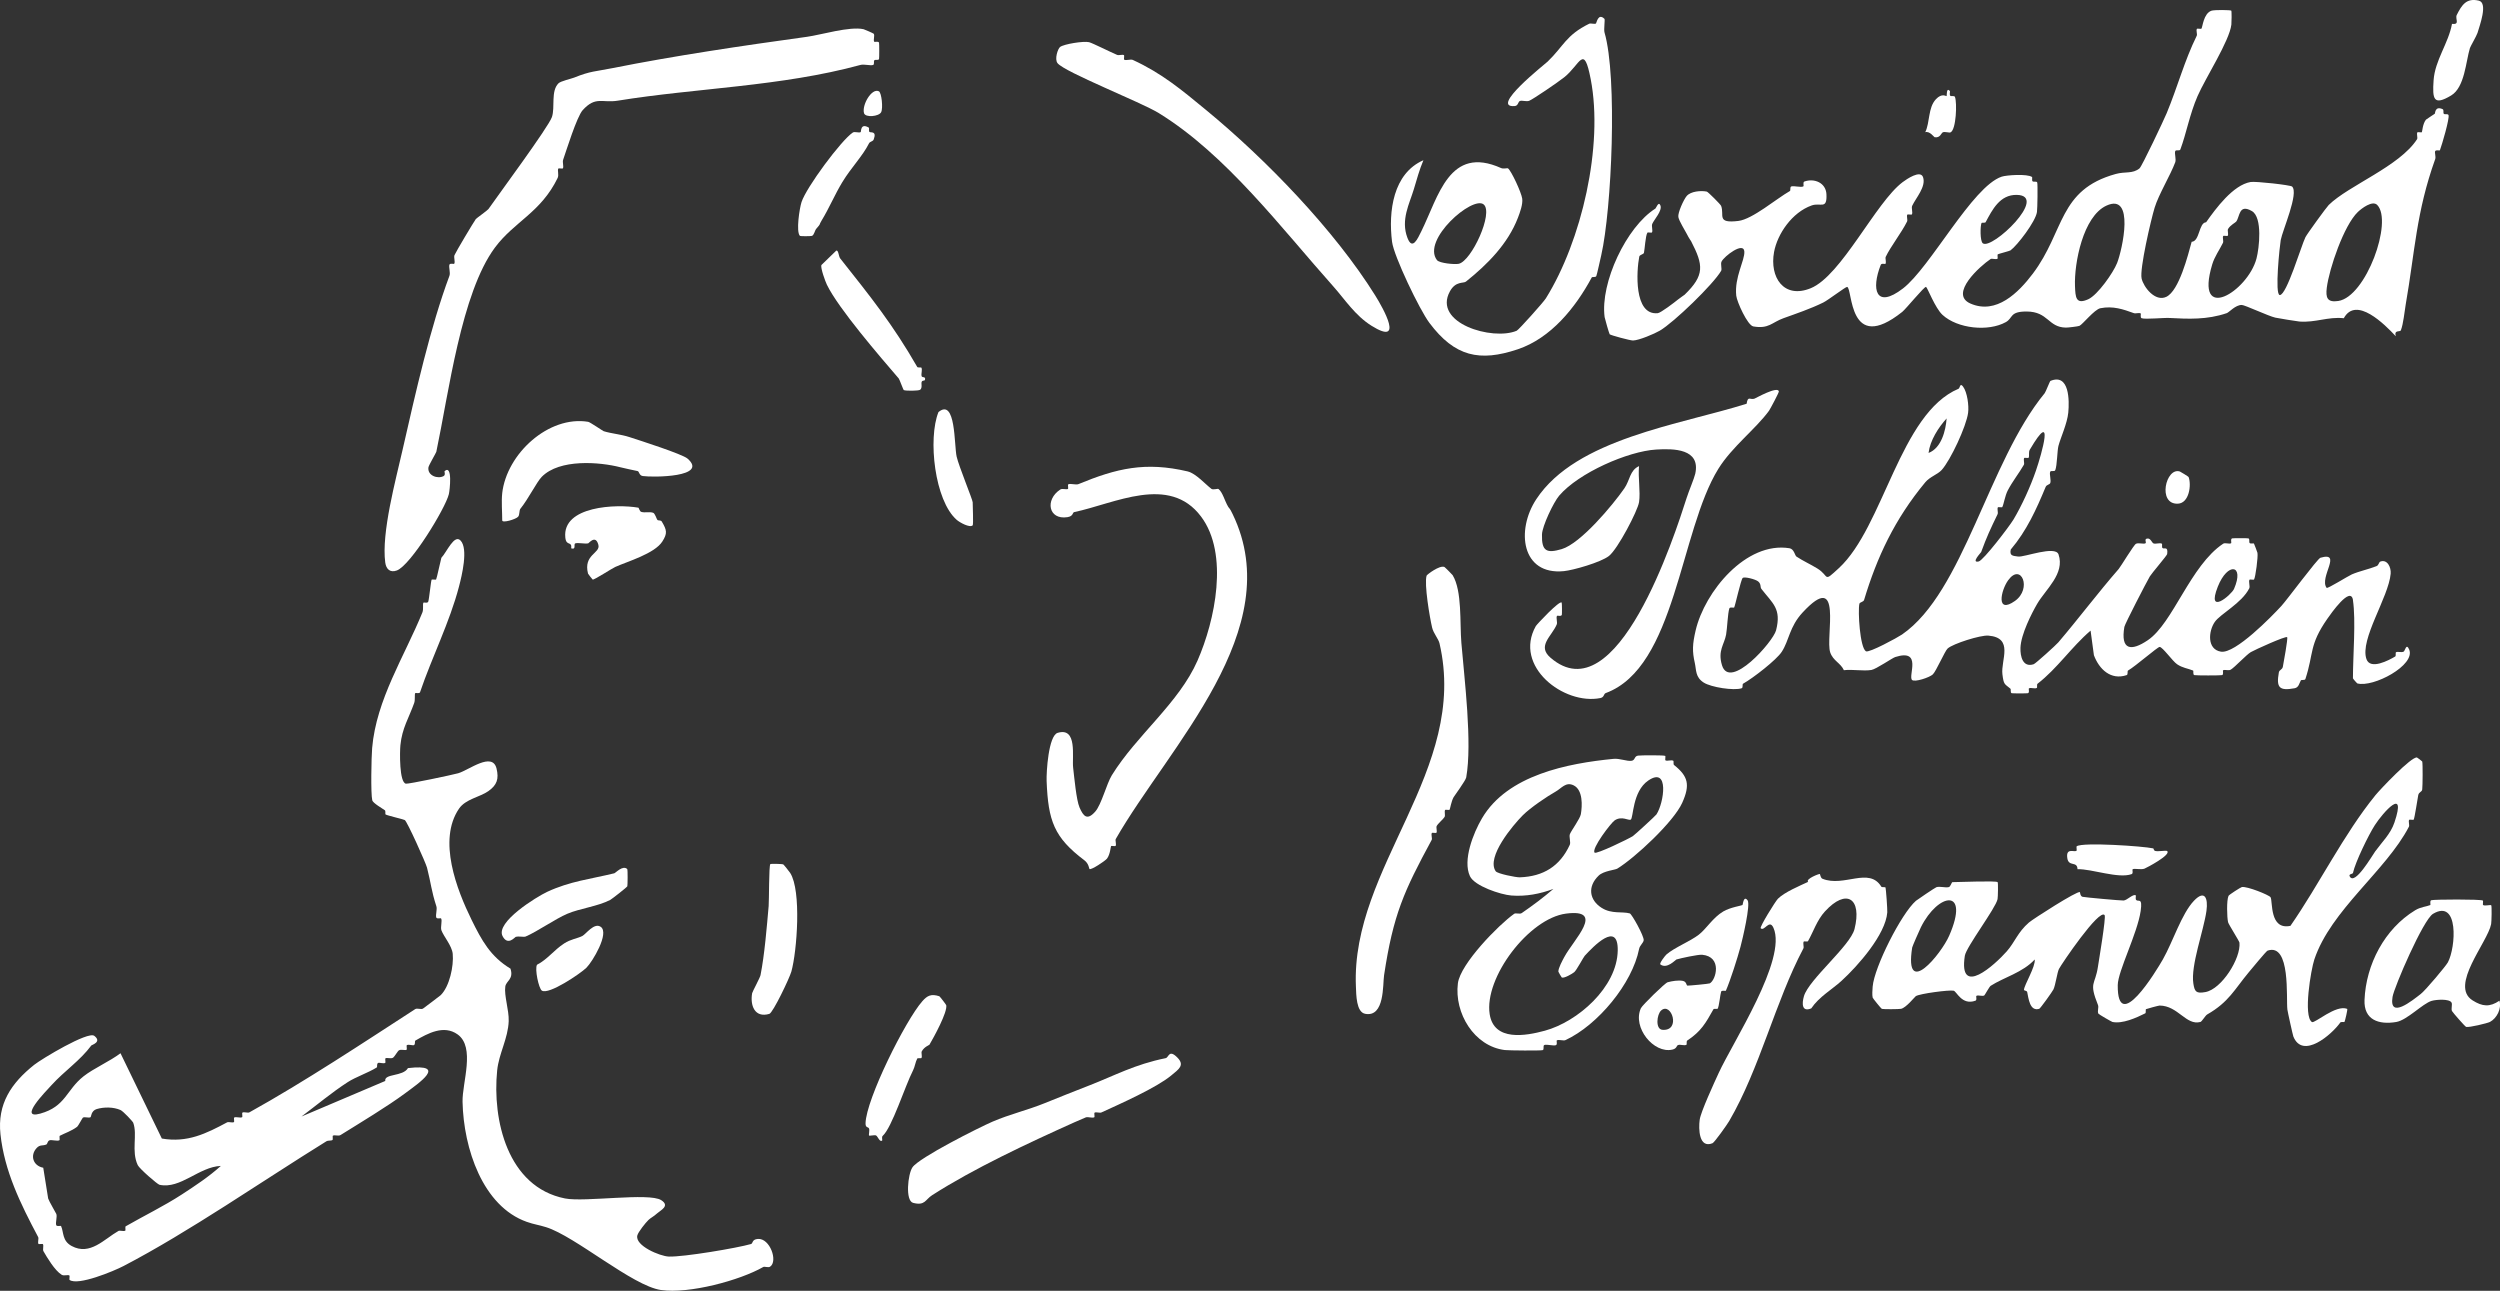
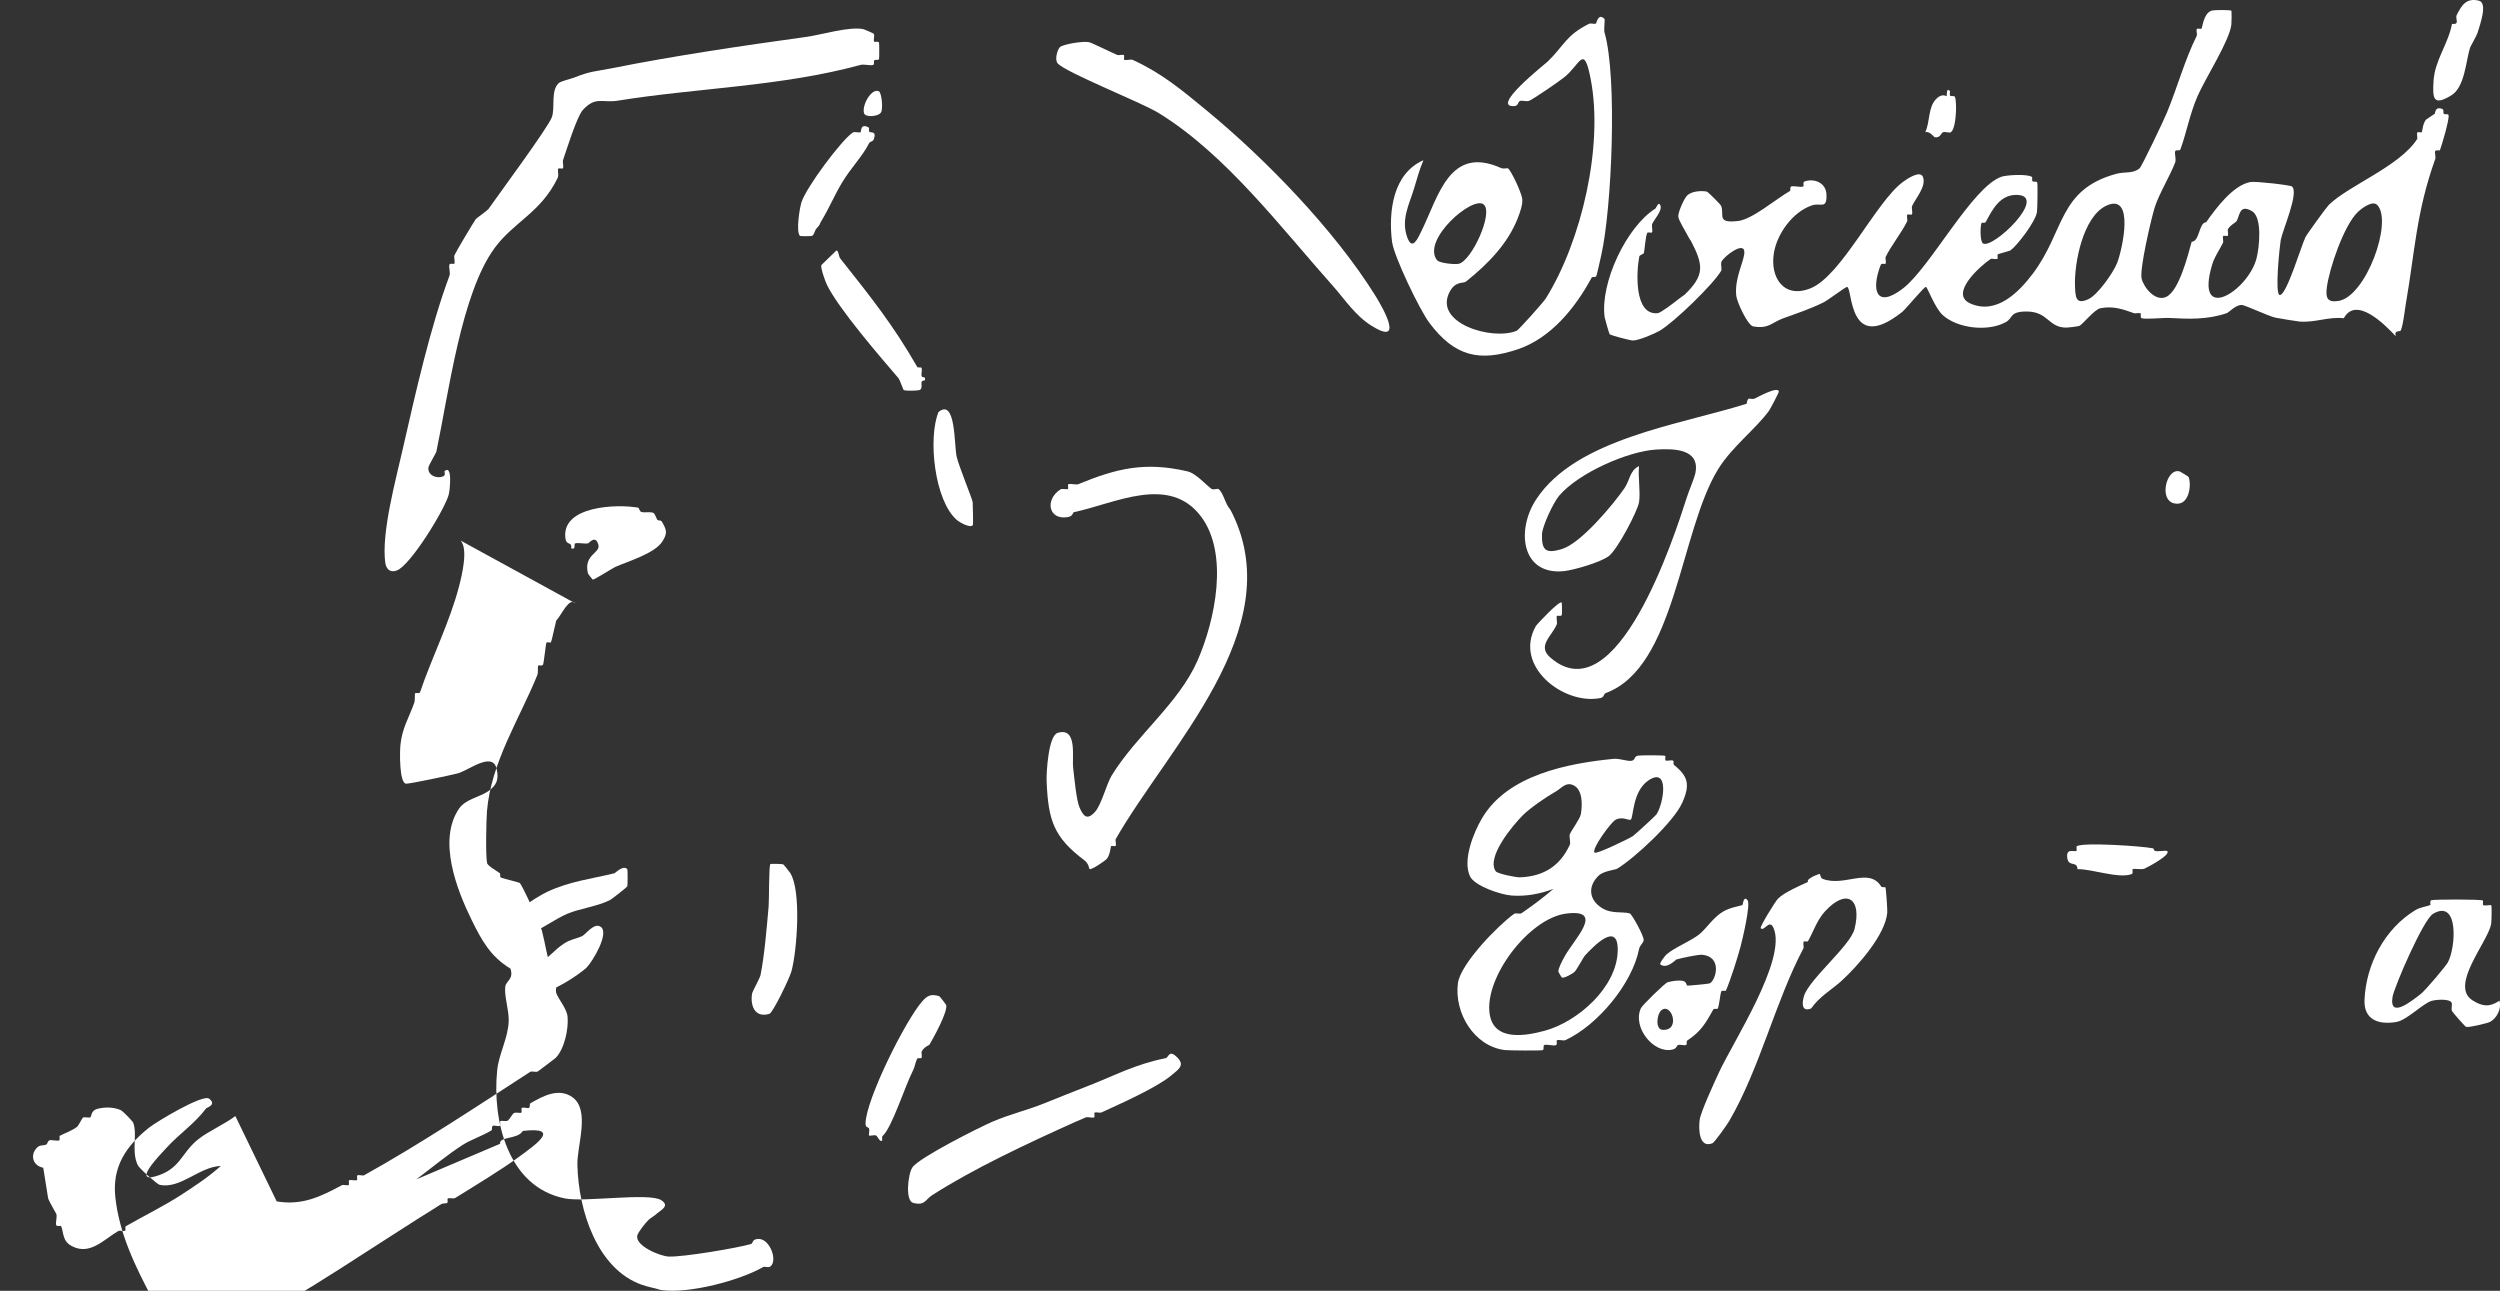
<svg xmlns="http://www.w3.org/2000/svg" id="Capa_2" data-name="Capa 2" viewBox="0 0 1109.73 572.98">
  <rect x="0" y="0" width="1109.73" height="572.98" fill="#333333" stroke="none" />
  <defs>
    <style>
      .cls-1 {
        fill: #fff;
      }
    </style>
  </defs>
  <g id="Capa_4" data-name="Capa 4">
    <g>
-       <path class="cls-1" d="M204.46,239.96c3.45,3.68.56,15.53-.72,20.42-4.09,15.71-12.08,31.53-17.28,46.87-.28.83-1.94.14-2.15.45-.37.55.06,2.91-.45,4.34-2.37,6.65-5.37,11.16-6.12,18.71-.3,3.08-.52,16.59,2.44,17.12,1.16.21,20.7-3.92,23.2-4.63,4.64-1.32,15.17-9.73,17.03-2.1,1.13,4.63.17,7.35-3.62,10.03s-10.09,3.49-13.03,7.78c-9.55,14-1,35.99,5.62,49.45,4.48,9.11,8.39,16.24,17.22,21.57,1.52,4.73-1.93,5.41-2.3,7.94-.59,3.99,1.68,10.45,1.51,15.35-.27,7.68-4.37,14.44-5.12,21.9-2.21,21.93,4.56,51.74,30.11,56.82,8.75,1.74,37.3-2.69,42.7.75,4.04,2.57-.23,4.45-1.74,5.82-1.74,1.58-2.9,2-3.93,3-1.25,1.2-4.53,5.3-4.92,6.83-1.18,4.57,10.08,9.26,13.97,9.4,6.53.23,30.25-3.77,36.5-5.57.91-.26.3-2.05,3.04-2.26,5.34-.41,9.02,9.93,5.41,12.32-.8.53-2.45-.19-3.01.13-10.35,5.93-32.86,12.03-45.44,10.22s-38.06-23.87-50.98-27.89c-3.52-1.09-5.22-1.18-8.57-2.36-19.55-6.9-28.07-32.6-28.51-53.31-.18-8.5,5.78-24.2-2.2-29.9-6.11-4.37-13.22-.46-18.72,2.73-.44.26.11,1.56-.64,2.02-.5.3-2.44-.47-3.18.04-.24.16.16,1.83-.09,2.01-.65.46-2.4-.34-3.42.29-.59.36-1.99,2.87-2.57,3.24-1,.62-2.76-.15-3.4.3-.25.18.15,1.84-.09,2-.74.51-2.69-.26-3.18.04-.76.47-.19,1.76-.63,2.03-3.94,2.43-9.24,4.16-12.86,6.5-7.07,4.57-13.76,10.2-20.52,15.26l37.19-15.79c-.54-3.36,7.86-1.87,10.08-5.71,17.74-2.05,5.01,6.53-1.54,11.39-7.5,5.55-19.5,12.8-28.38,18.32-.98.61-2.63-.19-3.42.3-.22.14.14,1.71-.18,1.91-.68.42-1.91.09-2.72.59-28.28,17.51-61.09,40.3-90,55.34-4.43,2.31-20.21,8.85-23.95,6.19-.25-.18.15-1.82-.1-1.99-.65-.45-2.4.31-3.41-.3-3.06-1.87-6.51-7.69-8.11-10.48-.43-.75.21-2.34-.22-3.12-.14-.25-1.86.12-1.99-.11-.44-.8.24-2.36-.13-3.05-7.85-14.75-14.97-29.29-16.73-45.61-1.45-13.44,4.72-22.67,14.97-30.84,3.2-2.55,23.87-15.02,26.68-12.86,3.52,2.72-1.13,4.02-1.31,4.26-5.07,6.83-11.78,11.14-17.74,17.68-2.65,2.91-14.89,15.35-4.94,12.58,11.32-3.15,11.49-10.45,19.22-16.56,4.45-3.51,11.6-6.61,16.4-10.24l18.35,37.87c11.32,1.95,19.62-2.18,28.96-7.18.71-.38,2.41.32,3.05-.13.25-.18-.15-1.84.09-2,.77-.53,2.79.34,3.56-.19.24-.16-.16-1.83.09-2,.66-.46,2.42.25,3.07-.11,24.39-13.52,50.91-31.12,73.64-45.84.89-.58,2.66.32,3.49-.26.43-.3,7.49-5.59,7.86-5.96,3.9-3.89,5.81-12.89,5.31-18.32-.32-3.54-4.02-7.71-5.02-10.45-.5-1.37.47-4.31-.14-5.25-.19-.3-1.87.36-2.15-.45-.37-1.11.49-3.61.06-4.92-2.26-6.97-2.37-10.17-4.16-17.18-.53-2.07-8.85-20.61-9.88-21.14-.71-.37-7.77-2.01-8.53-2.48-.21-.13.1-1.58-.29-1.85-1.1-.77-5.31-3.22-5.6-4.41-.73-3.03-.39-19.31-.06-23.2,1.85-21.62,14.38-40.76,22.3-60.2.6-1.46.03-3.62.46-4.33.18-.31,1.77.39,2.14-.47.4-.96,1.18-9.26,1.51-9.75.17-.25,1.8.14,1.99-.11.29-.4,1.93-8.26,2.33-9.62,2.36-2.45,5.72-10.65,8.53-7.64ZM59.14,498.38c-.22-.59-4.42-5.1-5.65-5.65-3.13-1.38-7.34-1.4-10.59-.42-2.44.74-2.46,3.43-2.64,3.56-.85.59-2.71-.31-3.49.27-.19.14-2.09,3.7-2.51,4.01-2.55,1.93-5.48,2.83-7.71,4.01-.3.16.07,1.81-.15,1.96-.92.61-3.54-.36-4.53.1-.79.37-.8,1.57-1.27,1.79-1.63.75-2.8-.06-4.31,1.57-3.11,3.35-1.57,7.93,2.91,8.77l2.18,13.65c.32,1.12,3.49,6.48,3.63,6.88.44,1.27-.43,3.81-.06,4.92.27.8,2.03.16,2.16.44,1.25,2.74.42,6.54,4.7,8.85,8.17,4.42,14.47-3.11,20.77-6.68.65-.37,2.23.32,3.04-.14.22-.13-.14-1.74.17-1.92,8.04-4.64,16.91-8.92,24.96-14.16,5.97-3.89,11.98-7.86,17.29-12.65-9.67.38-17.89,10.38-27.22,8.38-.96-.21-8.93-7.16-9.67-8.73-2.96-6.3-.03-13.44-2.01-18.82Z" />
+       <path class="cls-1" d="M204.46,239.96c3.45,3.68.56,15.53-.72,20.42-4.09,15.71-12.08,31.53-17.28,46.87-.28.83-1.94.14-2.15.45-.37.55.06,2.91-.45,4.34-2.37,6.65-5.37,11.16-6.12,18.71-.3,3.08-.52,16.59,2.44,17.12,1.16.21,20.7-3.92,23.2-4.63,4.64-1.32,15.17-9.73,17.03-2.1,1.13,4.63.17,7.35-3.62,10.03s-10.09,3.49-13.03,7.78c-9.55,14-1,35.99,5.62,49.45,4.48,9.11,8.39,16.24,17.22,21.57,1.52,4.73-1.93,5.41-2.3,7.94-.59,3.99,1.68,10.45,1.51,15.35-.27,7.68-4.37,14.44-5.12,21.9-2.21,21.93,4.56,51.74,30.11,56.82,8.75,1.74,37.3-2.69,42.7.75,4.04,2.57-.23,4.45-1.74,5.82-1.74,1.58-2.9,2-3.93,3-1.25,1.2-4.53,5.3-4.92,6.83-1.18,4.57,10.08,9.26,13.97,9.4,6.53.23,30.25-3.77,36.5-5.57.91-.26.3-2.05,3.04-2.26,5.34-.41,9.02,9.93,5.41,12.32-.8.53-2.45-.19-3.01.13-10.35,5.93-32.86,12.03-45.44,10.22c-3.52-1.09-5.22-1.18-8.57-2.36-19.55-6.9-28.07-32.6-28.51-53.31-.18-8.5,5.78-24.2-2.2-29.9-6.11-4.37-13.22-.46-18.72,2.73-.44.26.11,1.56-.64,2.02-.5.3-2.44-.47-3.18.04-.24.16.16,1.83-.09,2.01-.65.46-2.4-.34-3.42.29-.59.36-1.99,2.87-2.57,3.24-1,.62-2.76-.15-3.4.3-.25.18.15,1.84-.09,2-.74.51-2.69-.26-3.18.04-.76.47-.19,1.76-.63,2.03-3.94,2.43-9.24,4.16-12.86,6.5-7.07,4.57-13.76,10.2-20.52,15.26l37.19-15.79c-.54-3.36,7.86-1.87,10.08-5.71,17.74-2.05,5.01,6.53-1.54,11.39-7.5,5.55-19.5,12.8-28.38,18.32-.98.61-2.63-.19-3.42.3-.22.14.14,1.71-.18,1.91-.68.42-1.91.09-2.72.59-28.28,17.51-61.09,40.3-90,55.34-4.43,2.31-20.21,8.85-23.95,6.19-.25-.18.15-1.82-.1-1.99-.65-.45-2.4.31-3.41-.3-3.06-1.87-6.51-7.69-8.11-10.48-.43-.75.21-2.34-.22-3.12-.14-.25-1.86.12-1.99-.11-.44-.8.24-2.36-.13-3.05-7.85-14.75-14.97-29.29-16.73-45.61-1.45-13.44,4.72-22.67,14.97-30.84,3.2-2.55,23.87-15.02,26.68-12.86,3.52,2.72-1.13,4.02-1.31,4.26-5.07,6.83-11.78,11.14-17.74,17.68-2.65,2.91-14.89,15.35-4.94,12.58,11.32-3.15,11.49-10.45,19.22-16.56,4.45-3.51,11.6-6.61,16.4-10.24l18.35,37.87c11.32,1.95,19.62-2.18,28.96-7.18.71-.38,2.41.32,3.05-.13.25-.18-.15-1.84.09-2,.77-.53,2.79.34,3.56-.19.24-.16-.16-1.83.09-2,.66-.46,2.42.25,3.07-.11,24.39-13.52,50.91-31.12,73.64-45.84.89-.58,2.66.32,3.49-.26.43-.3,7.49-5.59,7.86-5.96,3.9-3.89,5.81-12.89,5.31-18.32-.32-3.54-4.02-7.71-5.02-10.45-.5-1.37.47-4.31-.14-5.25-.19-.3-1.87.36-2.15-.45-.37-1.11.49-3.61.06-4.92-2.26-6.97-2.37-10.17-4.16-17.18-.53-2.07-8.85-20.61-9.88-21.14-.71-.37-7.77-2.01-8.53-2.48-.21-.13.1-1.58-.29-1.85-1.1-.77-5.31-3.22-5.6-4.41-.73-3.03-.39-19.31-.06-23.2,1.85-21.62,14.38-40.76,22.3-60.2.6-1.46.03-3.62.46-4.33.18-.31,1.77.39,2.14-.47.4-.96,1.18-9.26,1.51-9.75.17-.25,1.8.14,1.99-.11.29-.4,1.93-8.26,2.33-9.62,2.36-2.45,5.72-10.65,8.53-7.64ZM59.14,498.38c-.22-.59-4.42-5.1-5.65-5.65-3.13-1.38-7.34-1.4-10.59-.42-2.44.74-2.46,3.43-2.64,3.56-.85.59-2.71-.31-3.49.27-.19.14-2.09,3.7-2.51,4.01-2.55,1.93-5.48,2.83-7.71,4.01-.3.16.07,1.81-.15,1.96-.92.61-3.54-.36-4.53.1-.79.37-.8,1.57-1.27,1.79-1.63.75-2.8-.06-4.31,1.57-3.11,3.35-1.57,7.93,2.91,8.77l2.18,13.65c.32,1.12,3.49,6.48,3.63,6.88.44,1.27-.43,3.81-.06,4.92.27.8,2.03.16,2.16.44,1.25,2.74.42,6.54,4.7,8.85,8.17,4.42,14.47-3.11,20.77-6.68.65-.37,2.23.32,3.04-.14.22-.13-.14-1.74.17-1.92,8.04-4.64,16.91-8.92,24.96-14.16,5.97-3.89,11.98-7.86,17.29-12.65-9.67.38-17.89,10.38-27.22,8.38-.96-.21-8.93-7.16-9.67-8.73-2.96-6.3-.03-13.44-2.01-18.82Z" />
      <path class="cls-1" d="M990.44,4.68c.23.22.16,5.36.05,6.25-.89,7.33-11.5,23.67-15.01,31.73s-4.99,16.63-7.63,23.67c-.33.89-2.02-.08-2.3.8-.36,1.12.51,3.57.02,4.91-2.14,5.75-7.36,14.28-9.15,20.16-1.6,5.25-6.73,27.21-5.78,31.42.87,3.85,6.03,10.52,10.99,8.13,5.65-2.72,9.58-18.42,11.23-24.42,3.63-.17,3.13-8.51,6.41-8.67,4.33-6.14,11.97-16.53,19.74-17.87,2.21-.38,17.69,1.33,18.43,2.02,3.09,2.88-4.27,19.45-5.05,23.77-.41,2.24-2.78,24.33-.41,24.39,3.04.07,9.55-21.99,11.38-25.68.72-1.45,9.36-13.33,10.34-14.3,8.84-8.68,31.42-17.12,39.21-29.2.39-.61-.31-2.36.14-3.04.17-.25,1.82.16,2-.09.17-.24.34-3.69,1.81-5.54.15-.19,3.55-2.35,3.93-2.64.2-.15,0-3.56,3.44-2.04.73.32.14,1.65.57,2.08s1.8-.17,2.08.58c.53,1.47-2.96,13.33-3.82,15.58-.12.32-1.81-.33-2.13.47-.27.67.4,2.45.04,3.46-8.47,23.65-9.02,41.22-13.1,64.56-.59,3.4-1,8.46-2.16,11.48-.31.79-3.12-.36-2.25,2.6-4.94-5.28-17.59-18-23.07-7.99-7.07-.75-12.52,2.02-19.69,1.47-.9-.07-9.22-1.4-10.7-1.73-3.05-.68-13.49-5.6-14.89-5.63-2.78-.05-5.64,3.28-6.66,3.63-8.74,3-17.11,2.6-25.36,2.15-2.71-.15-10.78.69-12.42.11-.81-.29-.17-2.04-.45-2.15-.94-.39-2.13.21-3.06-.12-4.64-1.67-9.14-3.29-14.81-2.17-2.65.52-7.97,7.28-9.31,7.83-.64.26-5.08.79-6,.77-7.98-.11-7.74-7.12-17.48-7.14-7.6-.02-5.91,2.89-9.21,4.72-7.75,4.31-21.41,2.91-28.09-3.23-3.29-3.03-6.66-12.08-7.3-12.42-.68-.36-8.93,9.8-10.58,11.11-24.09,19.16-21.92-10.64-24.46-11.1-.62-.11-8.45,5.89-10.58,6.93-5.68,2.8-12,4.92-17.69,6.97-5.16,1.86-6.48,4.84-13.37,3.64-2.57-.45-7.28-10.92-7.57-13.63-.88-8.23,3.85-15.67,3.59-19.62-.29-4.52-8.93,2.07-10.12,4.47-.54,1.09.28,3.3-.17,4.09-3.41,5.93-20.98,22.92-27.23,26.57-2.42,1.42-9.25,4.31-11.89,4.37-1.21.03-10.05-2.35-10.37-2.77-.24-.32-2.16-6.99-2.24-7.61-2.02-15.23,9.67-40.06,22.54-48.18.33-.21,1.4-3.47,2.22-1.4.93,2.35-2.75,6.19-3.62,8.2-.43,1,.38,3.04-.13,3.8-.16.24-1.84-.16-2.01.09-.86,1.24-1.21,7.59-1.54,8.93-.18.74-1.91.83-2.08,1.71-1.21,6.14-2.54,26.19,8.21,25.1,1.37-.14,7.46-4.82,8.98-6.06,1.03-.84,2.79-1.98,2.95-2.14,8.93-8.65,8.37-13.09,2.89-23.71-.17-.33-.86-1.12-1.96-3.32-.69-1.4-3.39-5.6-3.72-7.45s2.37-7.78,3.71-9.34c1.81-2.1,6.33-2.48,8.93-1.94.51.11,6.1,5.67,6.35,6.34,1.55,4.14-2.22,7.88,7.65,6.68,6.29-.77,16.84-9.85,22.87-13.28.42-.24-.1-1.79.62-2.03,1.22-.4,4.39.6,5.37-.05.3-.2-.37-1.85.46-2.14,4.37-1.55,9.51.54,9.77,5.62.35,7.03-2.58,3.6-6.54,5-8.73,3.08-15.23,12.66-16.71,20.67-2.06,11.21,4.3,20.95,16.25,16.09,13.64-5.54,28.87-38.14,40.84-47.11,1.8-1.35,7.88-5.53,9.04-2.2,1.46,4.2-3.24,9.29-4.83,12.74-.44.96.39,3.03-.13,3.8-.16.24-1.83-.16-2.01.09-.45.64.25,2.31-.12,3.06-2.48,5.01-7.35,11.17-9.48,15.69-.31.67.32,2.11-.08,3.06-.12.28-1.77-.4-2.13.5-4.26,10.82-2.29,19.8,9.86,10.47s30.81-45.27,43.82-49.63c2.13-.71,11.35-1.34,13.47.14.23.16-.15,1.51.24,1.9.44.44,1.82-.18,2.08.58s.1,11.53-.12,13.06c-.59,4.22-8.73,14.85-11.75,17.04-.37.27-5.34,1.54-5.62,1.74-.32.23.09,1.79-.15,1.96-.7.48-2.5-.24-3.05.13-4.55,3.01-18.59,15.51-9,19.75,11.5,5.08,21.38-4.83,27.74-13.26,14.22-18.87,11.25-37.18,36.81-44.24,4.19-1.16,7.47.03,10.54-2.48,1.06-.87,10.86-21.59,12.08-24.55,4.91-11.88,7.81-23.13,13.32-34.32.34-.69-.39-2.4.08-3.07.17-.25,1.83.16,2.01-.09.53-.74.91-6.63,4.36-7.93,1.31-.49,8.56-.37,8.88-.06ZM879.59,98.96c-.59,1.29-.72,8.06.57,9.04,4.04,3.07,29.51-21.22,15.07-21.49-7.55-.14-10.87,6.64-13.83,12.13-.2.37-1.72.12-1.81.32ZM939.74,116.82c2.39-6.08,7.99-31.4-4.72-25.54-10.39,4.79-14.34,25.6-13.95,35.68.19,4.98.34,8.36,5.86,5.89,4.22-1.89,11.17-11.88,12.8-16.03ZM1055.25,91c-2.13-2.21-6.98,1.54-8.61,3.09-6.22,5.96-12.73,25.15-13.8,33.66-.55,4.41.22,6.59,5.08,5.86,12.34-1.84,24.37-35.33,17.33-42.61ZM981.98,117.4c-8,26.63,15.75,12.01,19.65-2.6,1.23-4.59,2.77-18.31-2.01-21.09-5.88-3.42-5.31,2.47-6.99,4.65-.38.5-2.57,1.52-3.61,3.27-.39.65.29,2.25-.14,3.03-.14.24-1.83-.15-2,.09-.45.65.25,2.29-.13,3.05-1.57,3.19-3.71,6.07-4.77,9.59Z" />
-       <path class="cls-1" d="M1044.48,266.41c-1-6.63-9.81,5.99-11.42,8.3-8.14,11.71-5.92,15.1-9.71,26.7-.23.71-1.79.2-2.03.62-.69,1.23-.9,3.14-2.76,3.48-6.8,1.24-8.2-.24-7-7.01.23-1.29,1.52-1.12,1.79-2.58.29-1.62,2.33-12.58,1.9-13.08-.57-.66-14.45,5.64-16.15,6.64-1.94,1.14-7.13,6.73-8.86,7.76-1.03.61-2.49-.14-3.42.29-.28.13.37,1.87-.45,2.15-.58.2-11.74.19-12.33,0-.76-.26-.22-1.9-.56-2.04-2.48-1-4.66-1.12-7.11-2.8-2.05-1.41-6.38-7.64-7.73-7.67-.88-.02-10.74,8.59-14.02,10.48-.42.24.1,1.79-.62,2.03-6.98,2.36-12.18-2.55-14.53-8.84l-1.47-10.91c-8.51,7.28-14.74,16.77-23.54,23.57-.4.31-.08,1.71-.29,1.84-.9.59-2.72-.29-3.53.22-.29.19.38,1.86-.45,2.15-.34.12-6.88.12-7.22,0-.73-.25-.16-1.68-.6-2.05-2.62-2.17-2.93-1.69-3.51-6.36-.77-6.21,5.24-16.2-6.26-17.16-3.41-.29-15.63,3.55-18.06,5.73-1.22,1.09-5.08,10.06-6.57,11.49-1.42,1.36-8.1,3.59-9.23,2.46-1.82-1.8,4.68-14.02-7.45-10.17-1.3.41-8.55,5.43-10.61,5.75-3.73.57-8.33-.36-12.19.09-1.44-3.2-4.8-4.15-6.07-7.91-2.23-6.62,5.9-37.3-12.25-17.7-5.89,6.36-5.94,12.35-9.25,17.44-2.33,3.59-12.69,11.66-17.18,14.17-.43.24.09,1.78-.63,2.02-3.39,1.14-13.53-.4-16.85-2.53-3.76-2.42-3.22-5.49-3.94-8.68-1.18-5.23-1.06-8.31.36-14.43,4.02-17.25,22.4-39.63,41.67-36.51,2.04.33,2.4,3.24,3.07,3.69,2.97,1.97,6.16,3.38,9.2,5.24,5.71,3.48,2.42,6.55,9.65-.11,19.88-18.33,27.09-68.66,53.12-79.62.65-.27.59-2.86,2-.96,1.89,2.55,2.66,8.53,2.24,11.66-.81,6.05-7.78,20.96-11.71,25.34-1.82,2.02-5.24,3-7.3,5.48-13.63,16.44-21.48,33.34-27.16,52.23-.28.93-1.93.97-2.09,1.71-.71,3.33.22,19.37,2.9,21.08,1.31.83,14.03-6.07,16.02-7.44,27.36-18.84,38.23-76.52,63.34-107.13.46-.56,2.27-5.34,2.55-5.45,8.45-3.48,8.43,8.77,7.92,14.07-.47,4.85-3.4,11.11-4.37,14.78-.55,2.08-.58,8.68-1.4,10.74-.37.93-2.01-.05-2.29.82-.37,1.13.52,3.74.06,4.92-.31.79-1.6.66-2.06,1.76-4.11,9.91-8.42,19.44-15.48,27.77-.6,2.85.92,2.77,3.29,3.11,2.64.38,16.53-5.03,17.92-.95,2.93,8.57-5.73,15.49-9.49,21.96-2.35,4.04-7.21,13.48-7.41,19.51-.12,3.86,1.05,8.86,5.87,7.27.85-.28,9.91-8.49,10.93-9.69,9.1-10.68,17.47-21.86,26.8-32.58.91-1.04,6.74-10.78,7.69-11.2,1.28-.57,3.39.3,4.24-.23.54-.33-.94-2.18,1.12-2.09,1.16.06,1.74,1.87,2.37,2.15.96.43,2.8-.4,3.78.15.21.12-.15,1.53.24,1.9.73.71,2.59-1.04,2.08,2.71-.08.62-6.93,8.6-7.68,9.88-1.59,2.72-11.1,21.14-11.32,22.42-1.75,10.35,2.96,10.96,10.42,5.91,11.19-7.58,18.88-33.14,33.43-42.82.88-.59,2.72.29,3.53-.22.29-.19-.38-1.86.45-2.15.34-.12,6.88-.12,7.22,0,.75.26.13,1.64.58,2.08.39.39,1.74,0,1.9.24.14.2,1.51,3.86,1.55,4.1.32,1.79-.86,10.83-1.52,11.84-.15.23-1.86-.14-2.01.09-.52.79.33,2.95-.11,3.82-3.35,6.63-12.85,11.35-15.32,14.94-2.81,4.09-3.52,12.15,2.75,13.18,6.33,1.04,22.62-15.71,26.83-20.29,2.47-2.68,16.01-21.01,17.33-21.4,9.95-2.91-.71,8.77,2.75,13.36.38.51,9.53-5.26,11.18-5.97,3.49-1.5,7.47-2.27,10.95-3.66,1.09-.44.98-1.77,1.76-2.05,3.06-1.09,4.79,2.59,4.54,5.4-.91,10.49-13.78,29.14-10.76,37.89,1.71,4.95,9.95.54,12.79-1.15.38-.23.08-1.72.29-1.85.79-.5,2.32.23,3.43-.29.65-.3,1.14-3.96,2.44-1,3.07,6.98-16.06,17.12-23.05,15.08-.14-.04-1.89-2.09-1.89-2.24,0-9.8,1.35-25.72,0-34.68ZM856.07,201.06c5.68-2.14,7.64-9.96,8.02-15.33-3.65,4.05-7.35,9.76-8.02,15.33ZM893.72,230.7c3.77-6.31,7.62-14.8,10.01-21.77,2.59-7.54,8.48-28.32-2.73-9.29-.65,1.11-.07,2.79-.51,3.54-.16.27-1.84-.11-1.97.12-.44.77.24,2.35-.15,3.03-2.07,3.63-5.07,7.37-7.16,11.41-1.2,2.32-1.75,6.04-2.4,7.34-.13.26-1.86-.1-1.97.12-.42.86.23,2.3-.13,3.05-3.18,6.58-4.84,10.09-7.29,16.81-.09.24-4.68,5-1.09,4.17,2.1-.48,13.66-15.65,15.39-18.55ZM991.66,261.43c4.76-10.92-2.83-12.07-7.2-1-5.18,13.14,6.06,3.6,7.2,1ZM891.41,257.57c-3.27,4.51-5.52,15.19,2.99,9.2,7.71-5.43,2.79-17.19-2.99-9.2ZM781.86,261.39c-.61-.79.02-2.1-1.44-3.31-1.12-.92-6.08-2.26-6.87-1.51s-3.38,12.51-3.76,13.07c-.21.31-1.88-.36-2.15.45-.73,2.22-.94,8.88-1.44,11.61-.81,4.45-3.79,7.08-1.83,13.58,3.45,11.38,22.72-10.43,24.01-15.49,2.47-9.65-1.51-11.91-6.53-18.4Z" />
-       <path class="cls-1" d="M886.74,391.62c.27.26.14,6.56-.04,7.49-.77,4-13.93,21.24-14.53,25.16-2.91,18.84,13.36,3.97,18.61-1.97,3.6-4.08,4.84-8.46,9.84-12.8,1.79-1.55,21.52-14.22,22.63-13.49.11.07.07,1.77,1.19,2.08.88.24,17.21,1.72,18.24,1.64,1.58-.12,4.22-3.11,5.4-2.27.13.09-.3,1.56.16,2.04.93.97,2.89-1.36,1.99,4.85-1.46,10.06-10.12,26.74-10.18,32.94-.2,22.28,17.11-6.3,20.03-11.42,4.48-7.88,8.29-20.24,13.81-26.04,4.69-4.92,6.35-1.35,5.54,4.5-1.22,8.76-7.06,24.26-5.82,32.23.57,3.67,1.24,4.55,5.34,3.81,7.22-1.3,15.82-15,15.13-21.94-.07-.68-4.84-8.11-5.06-9.09-.49-2.15-.7-9.7.2-11.67.24-.53,5.42-3.82,5.93-3.92,2.32-.42,12.1,3.53,12.73,4.53,1.04,1.67-.59,14.69,8.83,12.69,12.83-18.47,23.54-40.52,37.71-57.97,2.04-2.52,15.98-17.26,18.46-16.76.14.03,2.29,1.64,2.33,1.78.28.96.19,10.87,0,12.38-.16,1.26-1.48,1.05-1.78,2.59-.26,1.31-1.61,10.25-2.01,10.84-.16.24-1.83-.16-2.01.09-.45.64.25,2.34-.12,3.06-10.17,19.57-34.63,36.96-41.98,58.93-1.49,4.44-5.01,25.19-1.06,27.76,1.18.77,10.66-7.88,15.65-5.85.31.13-1,5.49-1.19,5.77-.15.22-1.57-.13-1.86.28-3.92,5.5-16.73,16.47-20.85,6.21-.23-.57-2.52-10.89-2.65-11.95-.61-4.89,1.56-29.71-8.8-26.16-.6.21-7.24,8.3-8.3,9.56-6.42,7.69-8.84,13.25-18.49,18.77-.81.46-2.36,3.15-3,3.33-6.36,1.75-9.92-7.23-18.15-7.28-.41,0-5.78,1.45-6.05,1.61-.2.12.08,1.65-.29,1.84-4.03,2.02-10.17,4.77-14.58,3.83-.35-.08-6.09-3.37-6.25-3.7-.53-1.14.27-2.72-.15-3.78-4.18-10.45-1.28-8.59-.02-17.12.42-2.82,3.65-21.91,2.95-22.82-2.36-3.1-19.21,21.82-20.27,23.9-.78,1.53-1.53,7.18-2.44,9.07-.46.97-5.81,8.46-6.32,8.62-4.17,1.25-4.72-4.51-5.34-7.47-.12-.59-1.44-.61-1.43-.92.05-2.1,5.22-10.37,4.77-13.51-5.26,5.78-13.74,7.94-19.55,11.69-.57.37-2.59,4.09-2.8,4.24-.8.59-2.72-.29-3.53.22-.29.18.38,1.86-.45,2.15-6.01,2.15-8.28-4.11-9.65-4.44-1.85-.44-15,1.28-16.79,2.41-.44.28-4.27,5.14-6.55,5.63-.88.19-7.85.23-8.53.03-.31-.09-3.99-4.67-4.07-4.98-.3-1.12-.12-3.63-.01-4.93.72-8.63,12.71-32.42,19.22-38.08.46-.4,8.5-5.84,9.08-6.03,1.56-.5,3.9.35,5.5-.04.8-.2,1.23-2.2,1.62-2.2,2.74,0,19.37-.71,20.08,0ZM1054.26,378.02c3.03-4.19,6.88-7.78,8.61-12.92,5.52-16.4-5.07-4.45-8.69,1.16-2.71,4.19-8.69,16.42-9.71,21.21-.12.59-2.07.4-1.44,1.58,2.21,4.19,9.88-9.15,11.23-11.02ZM865.22,415.37c9.38-21.46-4.86-19.19-12.54-3.79-.71,1.43-3.81,8.53-3.88,9.03-3.6,23.05,12.89,2.84,16.42-5.24Z" />
      <path class="cls-1" d="M383.35,12.97c.24.05,4.39,1.82,4.52,2.03.51.8-.31,2.76.18,3.51.2.3,1.86-.38,2.15.45.12.34.12,6.88,0,7.22-.26.75-1.64.14-2.08.58s.17,1.83-.57,2.08c-1.22.41-3.96-.47-5.62-.01-35.22,9.6-72.93,10.22-107.66,15.85-7.01,1.14-9.81-2.12-15.58,4.17-2.64,2.87-7.36,18.2-8.72,22.07-.39,1.1.37,3.07-.12,3.82-.15.23-1.86-.14-2.01.09-.5.76.35,2.8-.3,4.15-7.45,15.37-19.27,19.38-27.84,30.91-14.98,20.16-20.55,64.82-26.02,90.66-.1.45-3.37,6-3.5,6.89-.54,3.72,4.19,5.29,6.73,3.89,1.01-.55.23-2.02.46-2.22,3.6-3.09,2.29,8.55,1.87,10.26-1.56,6.34-16.96,31.59-23.09,33.86-2.94,1.09-4.74-.56-5.14-3.52-1.76-13.15,4.65-36.66,7.71-50.12,5.77-25.34,12.3-54.41,20.79-77.18.5-1.33-.38-3.79-.02-4.91.27-.82,1.97-.16,2.15-.44.51-.82-.31-2.87.11-3.81.77-1.73,8.32-14.39,9.49-16.05.21-.29,5.16-3.81,5.59-4.42,4.5-6.45,26.7-36.46,28.17-40.83s-.58-11.48,2.91-14.97c.99-.99,5.74-2.04,6.97-2.54,7.25-2.94,9.42-2.68,17.17-4.23,27.1-5.42,57.24-9.88,86.28-13.89,6.04-.83,18.87-4.74,25.02-3.35Z" />
      <path class="cls-1" d="M739.17,335.5c.25.17-.13,1.84.1,2,.78.52,2.64-.36,3.53.22.21.14-.11,1.53.28,1.85,6.31,5.03,7.23,8.8,3.64,16.8-3.81,8.48-21.05,24.48-28.84,29.22-.96.58-6.07.98-8.25,3.09-5.01,4.83-4.22,10.82,1.39,14.35,4.42,2.78,9.05,1.48,12.43,2.42.89.25,6.41,10.18,6.17,11.93-.17,1.22-1.74,2.28-2.04,3.85-2.99,15.27-18.26,33.78-32.69,40.47-.92.43-2.99-.4-3.82.11-.29.18.38,1.87-.45,2.15-1.11.38-3.9-.48-5.04-.11-.87.29.07,2-.81,2.3-.8.28-15.03.17-16.77-.04-13.65-1.66-22.51-16.42-20.85-29.62,1.09-8.66,18.04-25.94,24.97-30.85.74-.53,2.46.29,3.38-.34,4.79-3.3,9.65-6.91,14.06-10.73-5.96,2.25-12.24,3.43-18.65,2.94-4.79-.37-16.38-4.22-18.41-8.58-3.3-7.09,1.49-19.14,5.35-25.7,11.32-19.25,38.04-24.38,58.35-26.38,2.8-.28,5.98,1.17,8.04.86,1.68-.25,1.13-2.08,2.9-2.3,1.45-.18,11.53-.23,12.02.12ZM735.31,361.47c3.32-5.1,5.77-21.43-3.65-15-7.15,4.88-6.54,16.68-7.8,17.37-.95.52-3.89-1.77-7.06.27-1.66,1.06-10.5,12.68-8.97,14.37.75.83,15.04-6.08,16.96-7.32.9-.59,10.13-9.08,10.53-9.68ZM701.72,361.46c.66-3.74.98-10.74-3.14-12.82-3.51-1.78-5.42,1.29-8.12,2.79-3.46,1.93-11.08,7.03-14.54,10.5-4.31,4.33-16.3,18.54-11.99,24.81.77,1.12,9.04,2.75,10.67,2.7,10.5-.37,17.85-4.95,22.21-14.42.52-1.12-.43-3.65.06-4.79.72-1.69,4.49-6.82,4.84-8.77ZM694.35,424.88c3.98-7.58,18.63-21.67.76-19.33-16.41,2.15-36.38,28.4-33.85,44.65,1.9,12.15,15.97,9.65,24.49,7.32,14.57-3.98,32.07-19.25,32.35-35.6.23-13.41-10.84-1.77-14.66,2.36-.51.55-3.64,6.43-4.63,7.24-.92.76-4.55,2.88-5.55,2.38-.13-.07-1.51-2.44-1.51-2.59-.04-1.6,1.79-4.9,2.6-6.44Z" />
      <path class="cls-1" d="M712.2,8.33c.33.32-.35,4.77.02,6.05,5.81,19.87,3.2,78.58-1.44,98.9-.3,1.31-1.93,8.76-2.19,9.26-.37.74-1.79.19-2.03.63-7.26,13.48-18.16,26.96-32.88,31.89-16.81,5.63-27.89,3.34-39.19-11.75-4.38-5.84-15.76-29.56-16.57-35.97-1.7-13.55.47-30.34,13.92-36.22-1.79,4.24-2.93,8.47-4.25,12.88-1.93,6.45-5.9,13.59-2.84,21.59,2.2,5.77,4.56.32,6.16-2.91,7.65-15.47,12.42-38.39,35.41-28.08,1.1.49,2.75-.08,3.05.13,1.4.94,5.94,10.65,6.33,13.46.33,2.41-.96,6.02-1.91,8.48-4.47,11.61-13.55,20.72-23.07,28.33-1.11.89-4.54-.32-7.09,4.28-7.86,14.18,18.92,22.07,29.61,17.54.89-.38,11.86-12.63,12.95-14.38,15.89-25.51,25.63-67.66,19.92-97.25-3.1-16.05-4.57-6.6-11.77-.88-2.93,2.33-13.68,9.63-15.5,10.41-1.21.52-3.14-.26-4.14.1-.9.32-.69,2.13-2.34,2.26-11.36.9,13.4-18.56,14.62-19.74,7.14-6.87,8.12-11.73,18.42-16.79.75-.37,2.4.32,3.05-.13.23-.16.93-4.77,3.7-2.1ZM637.88,115.48c1.05,1.36,7.89,2.01,9.67,1.61,5.66-1.28,15.51-22.61,11.04-26.34-4.87-4.06-27.66,15.74-20.72,24.73Z" />
      <path class="cls-1" d="M527.27,209.29c3.56.84,8,5.87,10.47,7.71.77.57,2.79-.21,3.15.07,1.87,1.48,2.72,5.27,4.29,7.87.66,1.1.48.16,2,3.31,24.7,51.23-28.34,102.98-51.9,144.18-.35.6.39,2.4-.08,3.07-.18.25-1.82-.16-2.01.09-.17.24-.38,3.67-1.8,5.54-.73.96-7.02,5.19-7.78,4.62-.18-.13-.25-2.36-2.28-3.89-13.45-10.14-16.05-17.49-16.74-35.14-.16-3.97.82-20.18,4.89-21.41,8.89-2.69,6.32,10.74,6.88,15.48.51,4.27,1.41,14.34,2.83,17.62,1.73,4,3.41,5.91,7,1.83,2.73-3.1,5.02-12.32,7.32-16.07,11-17.86,29.77-32,38.08-50.98,7.73-17.66,14.05-47.28,1.54-63.91-14.13-18.79-38.26-5.76-56.31-1.96-.8.17-.29,1.83-3.03,2.25-8.43,1.29-10-7.78-3.16-12.26.98-.64,2.76.17,3.43-.29.25-.17-.14-1.84.1-2,.85-.57,3.4.35,4.54-.12,16.97-7.01,29.69-10.06,48.55-5.63Z" />
      <path class="cls-1" d="M727.54,222.97c-.53,3.63-9.4,20.76-13.38,23.85-3.61,2.8-15.76,6.28-19.95,6.7-18.82,1.9-21.36-18.14-12.25-31.95,17.75-26.89,63.62-32.98,93.36-42.36.53-3.75,1.64-1.54,3.52-2.27.69-.27,10.18-5.64,10.79-3.24.12.47-3.94,8.03-4.37,8.62-5.92,8.13-16.44,16-22.52,25.82-17.12,27.68-18.83,88.05-49.97,99.51-.96.35-.62,1.86-2.36,2.21-16.25,3.24-38.74-14.13-28.67-31.95.41-.73,10.67-11.68,11.48-10.41.15.23.17,5.13.06,5.44-.3.83-1.97.16-2.15.45-.51.82.31,2.84-.11,3.81-2.25,5.29-8.8,9.5-2.83,14.69,29.54,25.71,55.22-54.37,60.51-70.92.92-2.88,3.36-8.65,3.81-10.68,2.44-11.14-9.57-11.22-17.37-10.74-12.5.76-34.38,10.33-43.04,20.48-2.53,2.97-7.53,13.54-7.63,17.22-.2,7.48,2.1,8.46,8.74,6.5,8.47-2.51,22.65-19.52,27.82-26.96,2.51-3.61,2.4-8.06,6.53-9.88-.52,4.99.7,11.25,0,16.06Z" />
      <path class="cls-1" d="M483.46,18.74c1.41.32,9.7,4.5,12.4,5.62.83.35,2.43-.31,3.06.12.25.17-.14,1.85.09,2,.78.52,2.88-.31,3.81.11,12.97,5.95,21.77,13.38,32.41,22.13,26.84,22.07,57.2,53.54,75.24,82.47,3.64,5.84,13.04,22.62-1.7,13.39-7.26-4.54-11.9-11.8-16.73-17.22-23.23-26.03-47.7-58.7-77.65-77.15-7.93-4.89-41.85-18.18-44.97-22.18-1.39-1.78.11-6.4,1.16-7.19,1.72-1.28,10.3-2.69,12.87-2.11Z" />
-       <path class="cls-1" d="M641.16,251.67c.24.1,3.51,3.41,3.65,3.63,4.27,6.99,3.14,21.23,3.88,30.08,1.34,16.12,4.89,44.35,2.15,59.72-.25,1.39-5.32,8.27-5.6,8.77-1.08,1.99-1.52,5.11-1.78,5.57-.13.23-1.85-.14-1.99.11-.43.77.2,2.31-.24,3.1-.47.85-2.84,2.84-3.48,3.98-.39.71.31,2.4-.14,3.03-.18.25-1.83-.16-2.01.09-.47.67.27,2.43-.08,3.07-12.33,22.78-17.08,33.18-21.14,60.09-.62,4.08.33,18.8-8.41,17.11-3.96-.77-3.94-8.49-4.09-12.03-2.31-53.23,50.24-96,37.1-152.44-.46-1.96-2.66-4.39-3.27-6.95-1.05-4.43-3.59-19.36-2.45-23.08.14-.45,5.77-4.72,7.87-3.86Z" />
      <path class="cls-1" d="M807.85,387.97c.1.07.24,1.75,1.15,2.11,9.56,3.85,20.68-5.4,26.1,3.51.23.38,1.73.1,1.83.3.26.49.91,9.97.82,11.11-.74,9.8-12.98,23.69-20.27,30.35-4.35,3.98-10,7.09-13.47,12.26-4.17,1.76-4.24-2.06-3.25-5.43,2.18-7.41,20.58-22.35,22.44-29.77,3.42-13.62-3.54-18.3-13.15-7.8-3.55,3.88-5.19,9.15-7.49,13.16-.18.32-1.78-.03-1.9.19-.46.82.21,2.35-.15,3.04-12.51,23.66-19.29,53.21-32.92,76.6-.88,1.52-6.53,9.51-7.42,9.87-6.04,2.44-6.24-6.34-5.69-10.41.47-3.5,6.43-16.4,8.44-20.78,6.25-13.63,30.47-50.55,24.31-64.42-1.83-4.12-4.03,1.76-5.67.19-.56-.54,6.54-12.01,7.67-13.13,2.95-2.93,9.7-5.74,13.39-7.47-1.31-1.23,4.91-3.69,5.2-3.48Z" />
      <path class="cls-1" d="M522.63,469.44c3.35,3.41.72,5.11-2.81,8.02-6.65,5.48-22.74,12.6-30.89,16.34-.79.36-2.42-.33-3.07.12-.25.17.14,1.85-.09,2.01-.79.53-2.93-.32-3.81.08-1.64.75-3.41,1.44-5.1,2.2-20.6,9.26-44.68,20.51-63.11,32.34-3.06,1.96-3.12,4.77-8.43,3.39-3.54-.92-2.34-12.7-.3-15.75,2.88-4.31,29.68-17.76,35.56-20.3,7.52-3.25,15.62-5.14,23.17-8.21,6-2.44,12.88-5.18,19.89-7.91,11.27-4.39,20.06-9.28,33.78-12.06,1.45-.29,1.41-4.13,5.23-.25Z" />
      <path class="cls-1" d="M1102.12,399.75c.24.17-.13,1.82.11,1.99.75.52,3.29-.21,3.61.1.3.29.15,7.39-.04,8.36-1.6,8.19-18.57,27.33-8.26,33.85,4.42,2.8,7.66,3.06,11.95.14,1.05,3.49-1.14,7.8-4.21,9.43-1.06.57-9.29,2.57-10.59,2.21-.45-.13-5.8-6.22-6.25-7.01-.53-.93.26-2.95-.23-3.8-1.02-1.76-6.83-1.32-8.79-.75-4,1.15-10.9,8.56-15.73,9.38-7.78,1.32-14.46-.91-14.1-9.78.65-15.78,8.94-31.59,22.48-39.81,2.55-1.55,4.96-1.58,6.7-2.31.28-.12-.36-1.87.45-2.15,1.08-.38,21.97-.5,22.91.15ZM1086.59,427.2c3.59-6.72,4.94-28.39-6.59-21.56-4.34,2.57-17.27,32.56-17.97,36.88-1.62,10.11,8.77,1.61,12.53-1.31,2.17-1.68,11.17-12.42,12.02-14.01Z" />
-       <path class="cls-1" d="M222.92,218.96c1.97-17.54,20.63-34.61,38.17-31.72.84.14,6.5,4.05,6.89,4.17,3.48,1.07,7.7,1.4,11.33,2.58,4.85,1.57,23.56,7.57,25.87,9.57,9.52,8.29-15.34,8.4-19.84,7.75-1.71-.25-1.54-2.04-2.33-2.21-3.05-.69-4.94-.99-7.65-1.69-9.21-2.37-26.99-3.82-34.9,4.27-2.26,2.32-5.94,9.82-9.42,14.09-.68.83-.28,2.68-1.04,3.59-.93,1.12-7.07,2.97-7.07,1.64,0-3.74-.4-8.48,0-12.05Z" />
      <path class="cls-1" d="M775.73,399.64c1.43,1.83-2.28,17.44-3.13,20.6-1.35,5.06-4.46,14.83-6.48,19.49-.14.32-1.86-.33-2.13.47-.4,1.17-.86,6.36-1.52,7.56-.11.21-1.69-.1-1.87.22-3.49,6.21-5.48,9.83-11.68,13.93-.39.26-.1,1.73-.29,1.84-1.01.58-2.73-.27-3.78.15-.74.29-.45,1.53-2.47,2-8.29,1.95-17.87-9.8-14.01-18.35.59-1.32,10.71-11.22,11.87-11.53,1.97-.54,4.69-.98,6.67-.63,1.83.32,1.58,2.08,2.13,2.12.63.05,9.47-.77,9.91-1,2.76-1.45,5.68-11.87-3.39-12.7-1.74-.16-9.62,1.54-11.43,2.1-.38.12-4.19,4.42-7.11,2.19-.57-.44,2.14-3.94,2.69-4.41,3.49-3.04,10.47-5.81,14.28-8.72,3.43-2.61,6.3-7.65,10.98-10.4,3.11-1.83,8.16-2.56,8.52-2.84.17-.13.43-4.41,2.23-2.11ZM737.95,457.13c8.38.62,3.94-12.59-.57-8.59-1.95,1.73-2.66,8.35.57,8.59Z" />
      <path class="cls-1" d="M283.36,225.35c.26.04.49,1.65,1.35,1.89,1.68.47,3.39-.19,5.18.36.89.28,1.52,2.73,1.91,3.17s1.52,0,1.96.74c2.28,3.83,2.55,5.24.26,8.84-3.43,5.4-15.33,8.82-20.88,11.3-1.5.67-9.48,5.88-10.05,5.62-.15-.07-2.03-2.49-2.07-2.65-2.16-8.5,5.58-8.99,4.6-12.75-1.23-4.74-4.24-.71-4.53-.67-1.74.27-4.47-.38-5.66-.02-1.03.31.57,2.94-1.86,2.24.37-3.5-2.22-.71-2.63-4.84-1.41-14.01,22.77-14.92,32.4-13.23Z" />
      <path class="cls-1" d="M372.9,114.64c13.62,17.21,23.31,29.21,34.26,48.25.22.39,1.74.11,1.84.29.55,1.05-.24,2.74.12,3.82.27.79,1.85-.06,1.48,1.57-.14.63-1.05.08-1.45.89-.38.76.42,2.68-.7,3.55-.68.52-6.31.55-7.25.16-.26-.11-1.91-4.77-2.25-5.16-8.16-9.5-26.81-31.08-31.91-41.65-.71-1.48-2.82-7.25-2.45-8.69l6.59-6.39c1-.5,1.1,2.56,1.73,3.36Z" />
      <path class="cls-1" d="M347.71,383.72c.23.12,2.68,3.19,3.06,3.79,5.05,7.91,3.01,34.75.52,43.73-.82,2.96-8.19,18.33-9.78,18.81-6.56,1.93-8.59-3.81-7.64-9.19.12-.66,3.5-6.87,3.72-8,1.81-9.21,2.77-21.18,3.61-30.68.21-2.4.09-17.94.74-18.61.2-.21,5.27-.12,5.76.14Z" />
      <path class="cls-1" d="M416.96,442.23c.24.08,3.02,3.72,3.07,3.97.63,3.05-5.5,14.2-7.45,17.53-.12.21-2.25.89-3.4,2.92-.38.66.29,2.2-.16,3.01-.12.21-1.68-.09-1.86.23-.79,1.4-1.02,3.57-1.84,5.18-3.66,7.16-9.35,25.39-13.52,29.16-.51.46-.06,1.88-.19,2-1.06,1.02-1.94-1.77-2.72-2.2-.61-.34-2.87.28-3.12.02-.24-.24.34-2.33-.02-3.13s-1.59-.16-1.54-2.32c.26-10.69,17.71-45.67,25.21-54.17,2.23-2.53,3.94-3.36,7.55-2.2Z" />
      <path class="cls-1" d="M278.42,385.77c.28.26.18,7.21.05,7.62-.14.46-6.93,5.72-7.55,6.05-5.43,2.87-13.44,3.78-19.06,6.16-5.32,2.26-13.62,8.05-18.52,10.11-.87.36-2.88-.25-4.43.16-.36.1-3.49,4.13-5.82-.32-3.22-6.17,14.99-17.42,19.8-19.67,10.14-4.73,19.33-5.68,29.77-8.23.62-.15,3.79-3.76,5.76-1.89Z" />
      <path class="cls-1" d="M385.68,56.66c.22.13-.13,1.51.25,1.89.49.48,3.38-.62,1.9,3.35-.35.95-1.64.85-2.08,1.73-2.87,5.72-7.84,10.62-11.83,17.19-3.35,5.51-5.94,11.73-9.21,17.07-1.44,2.35.05.89-2.36,3.64-.69.78-.96,2.86-1.95,3.18-.53.17-5.13.19-5.31,0-1.82-1.84-.17-12.3.7-15,2.11-6.53,17.6-27.42,22.75-30.87.87-.59,2.71.3,3.53-.22.23-.14-.21-4.22,3.61-1.96Z" />
      <path class="cls-1" d="M431.77,233.19c-1.3,1.25-5.82-1.32-7.07-2.41-9.84-8.52-12.87-36.11-8.12-47.87,7.78-6.39,6.91,14.72,8.07,19.8.98,4.28,7.12,19.15,7.12,20.26,0,1.51.37,9.87,0,10.22Z" />
      <path class="cls-1" d="M1099.72,14.67c-.33,1.12-3.14,5.99-3.33,6.63-1.82,5.92-2.3,17.46-8.34,21.08-7.89,4.72-8.36,1.6-7.8-6.7.6-8.97,6.59-16.39,8.17-25.09,3.71.47,1.29-2.29,2.1-3.92,2.28-4.55,4.36-7.69,9.83-6.37,4.13,1,.33,11.1-.62,14.37Z" />
      <path class="cls-1" d="M955.83,376.59c.13.03.2.94.81,1.13,1.25.39,4.85-.33,5.31.03,2.07,1.62-9.14,7.49-10.04,7.84-1.58.6-4.42-.24-5.24.28-.29.19.38,1.85-.46,2.15-5.92,2.13-17.66-2.37-24.02-2.19-.1-3.77-3.95-.88-4.53-4.92-.69-4.75,3.02-2.53,4.08-3.26.24-.16-.15-1.82.1-2,2.64-1.87,29.44-.06,33.98.94Z" />
      <path class="cls-1" d="M266.66,411.4c4,2.81-3.71,15.58-6.35,18.17s-16.76,12.16-19.79,10.15c-1.38-.92-3.23-9.61-2.15-11.47,4.73-2.44,7.42-6.45,12.07-9.47,2.94-1.91,5.77-2.16,8.04-3.29,1.58-.79,5.27-6.11,8.17-4.08Z" />
      <path class="cls-1" d="M865.56,40.46c.15.18-.33,1.47.15,2.04.35.42,1.79-.22,2.09.56.96,2.51.56,14.45-1.95,15.69-.61.3-2.54-.42-3.42-.03-.8.35-1.15,2.62-3.68,2.19-.23-.04-2.2-2.86-4.14-2.23,2.14-4.49,1.19-10.82,4.7-14.61,2.73-2.94,4.57-1.25,4.78-1.42.12-.1-.16-4.21,1.46-2.2Z" />
      <path class="cls-1" d="M967.63,209.3c.22.07,3.78,2.23,3.87,2.45,1.32,3.44.3,11.62-4.76,11.83-9.2.39-5.36-16.34.9-14.28Z" />
      <path class="cls-1" d="M390.11,40.51c1.22.59,1.95,7.49,1.02,9.3-.98,1.91-6.98,2.49-7.59.44-1.06-3.54,3.37-11.29,6.58-9.73Z" />
    </g>
  </g>
</svg>